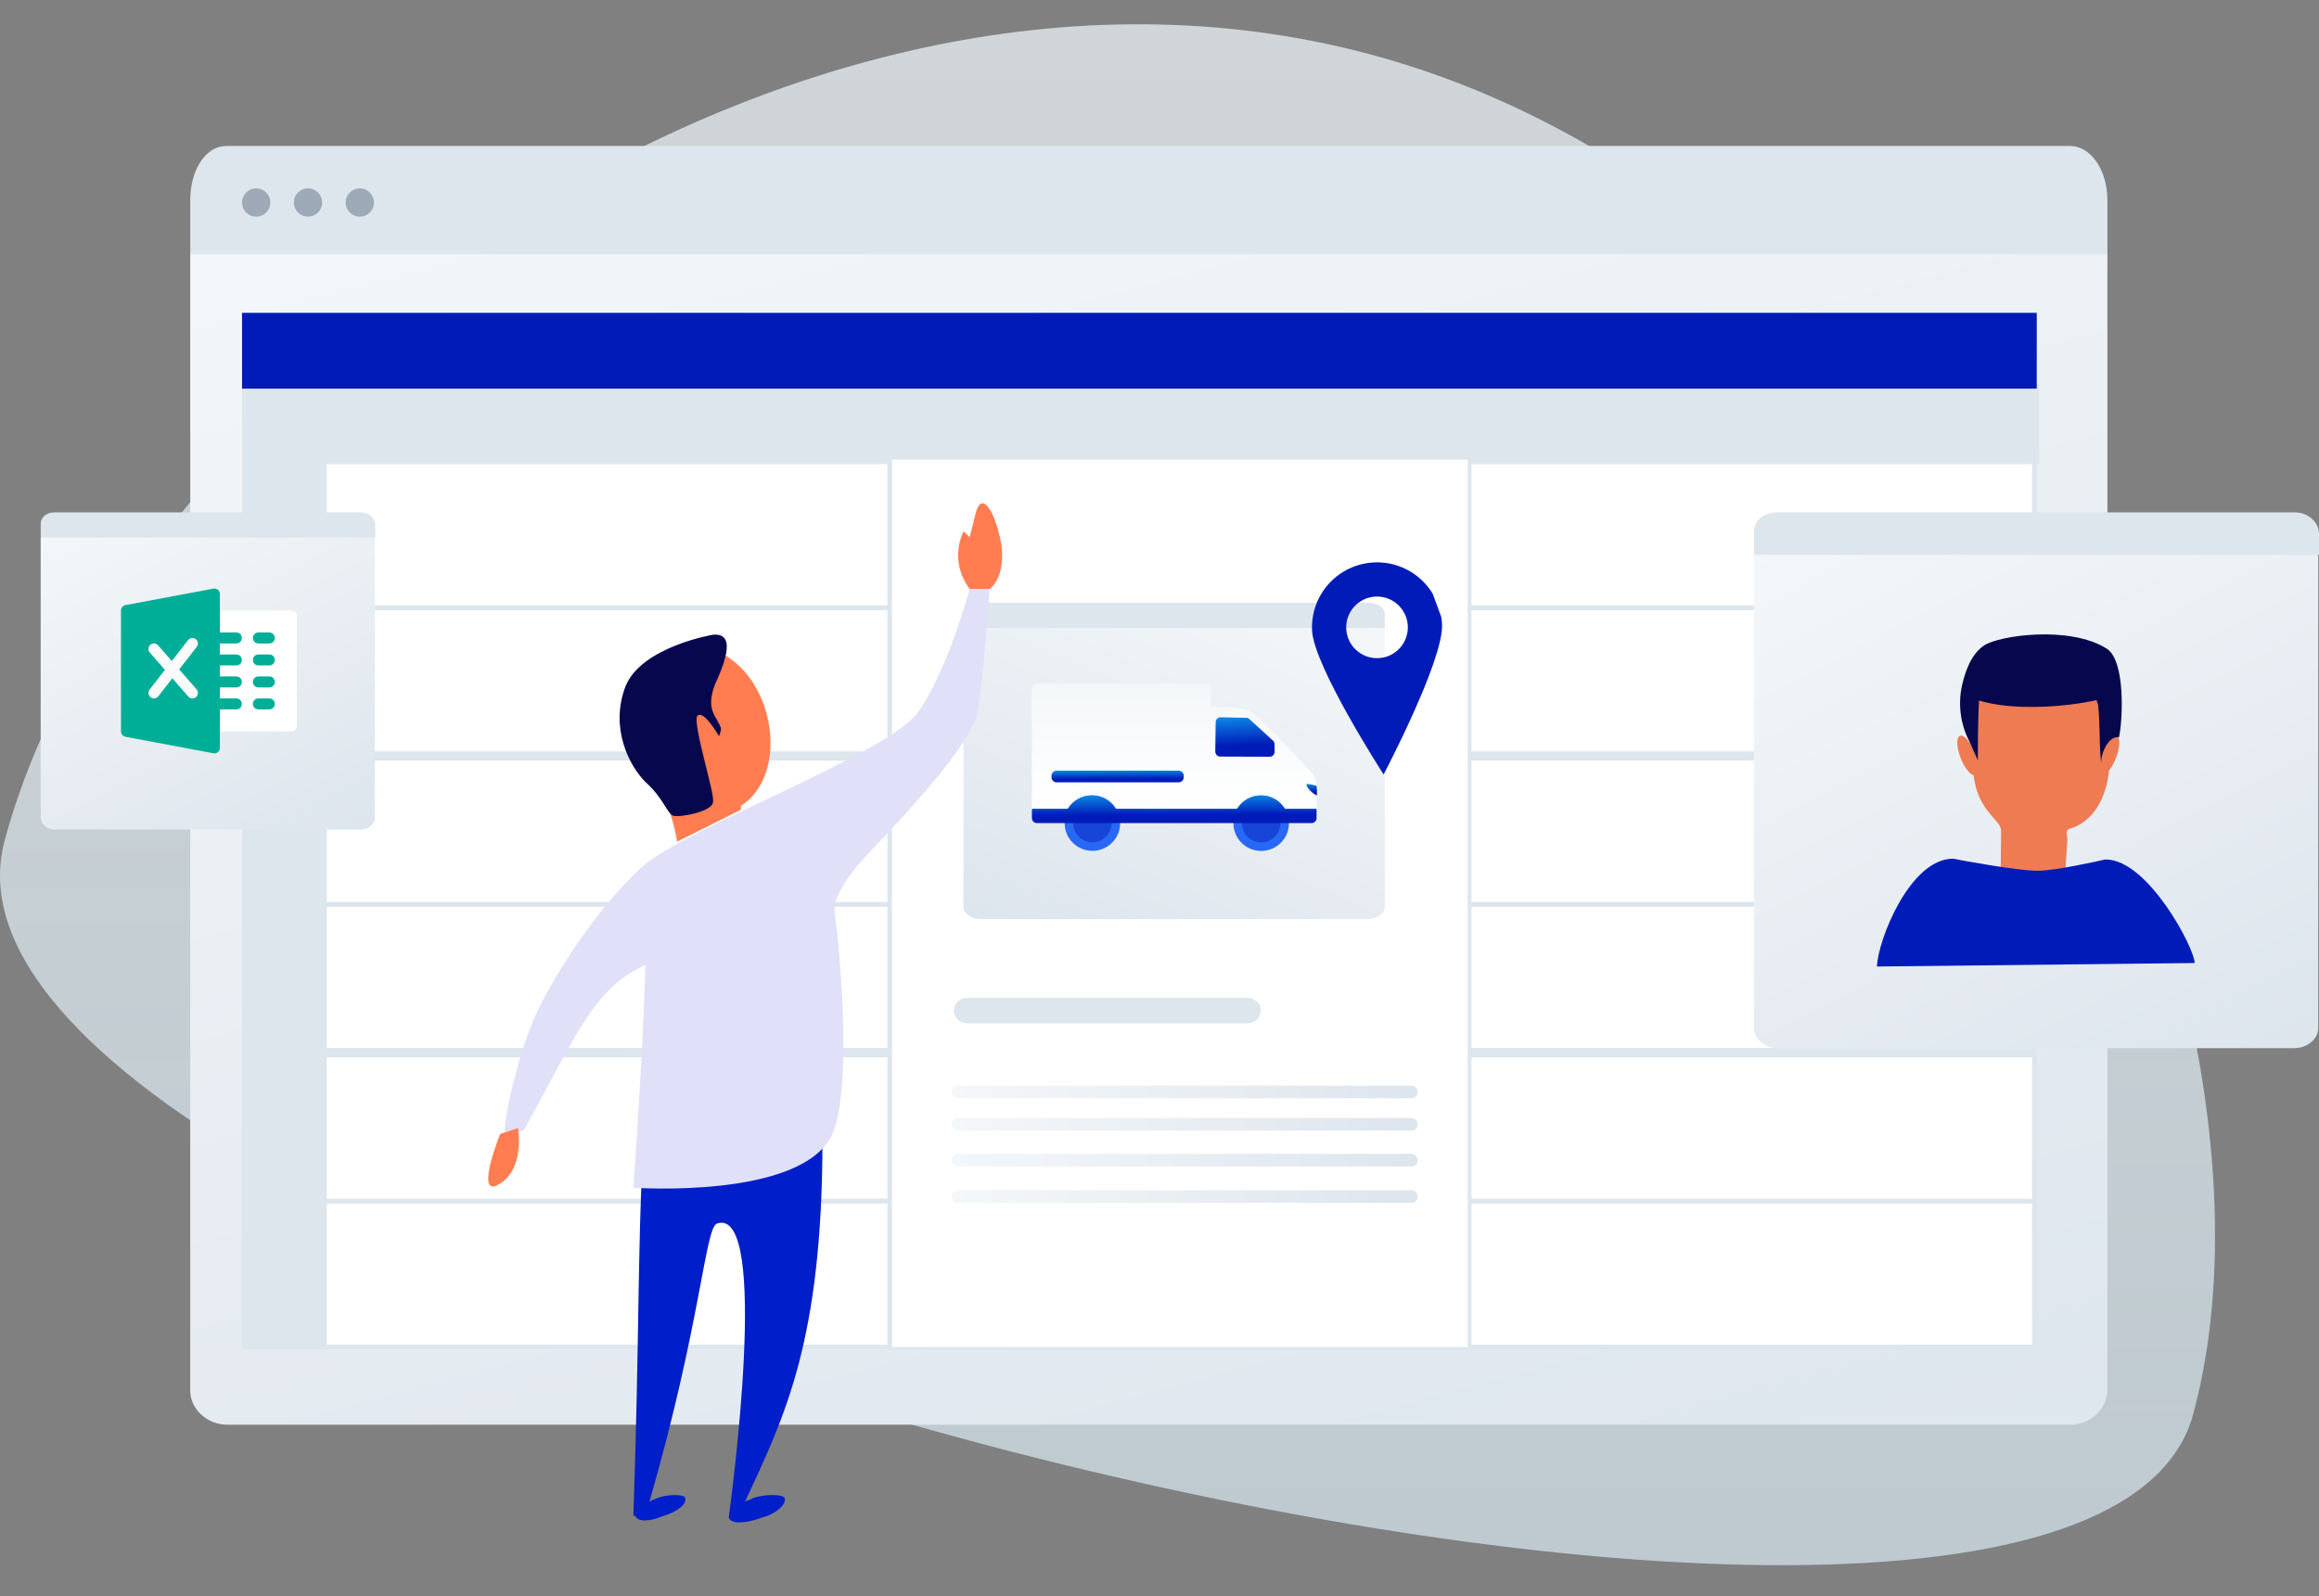
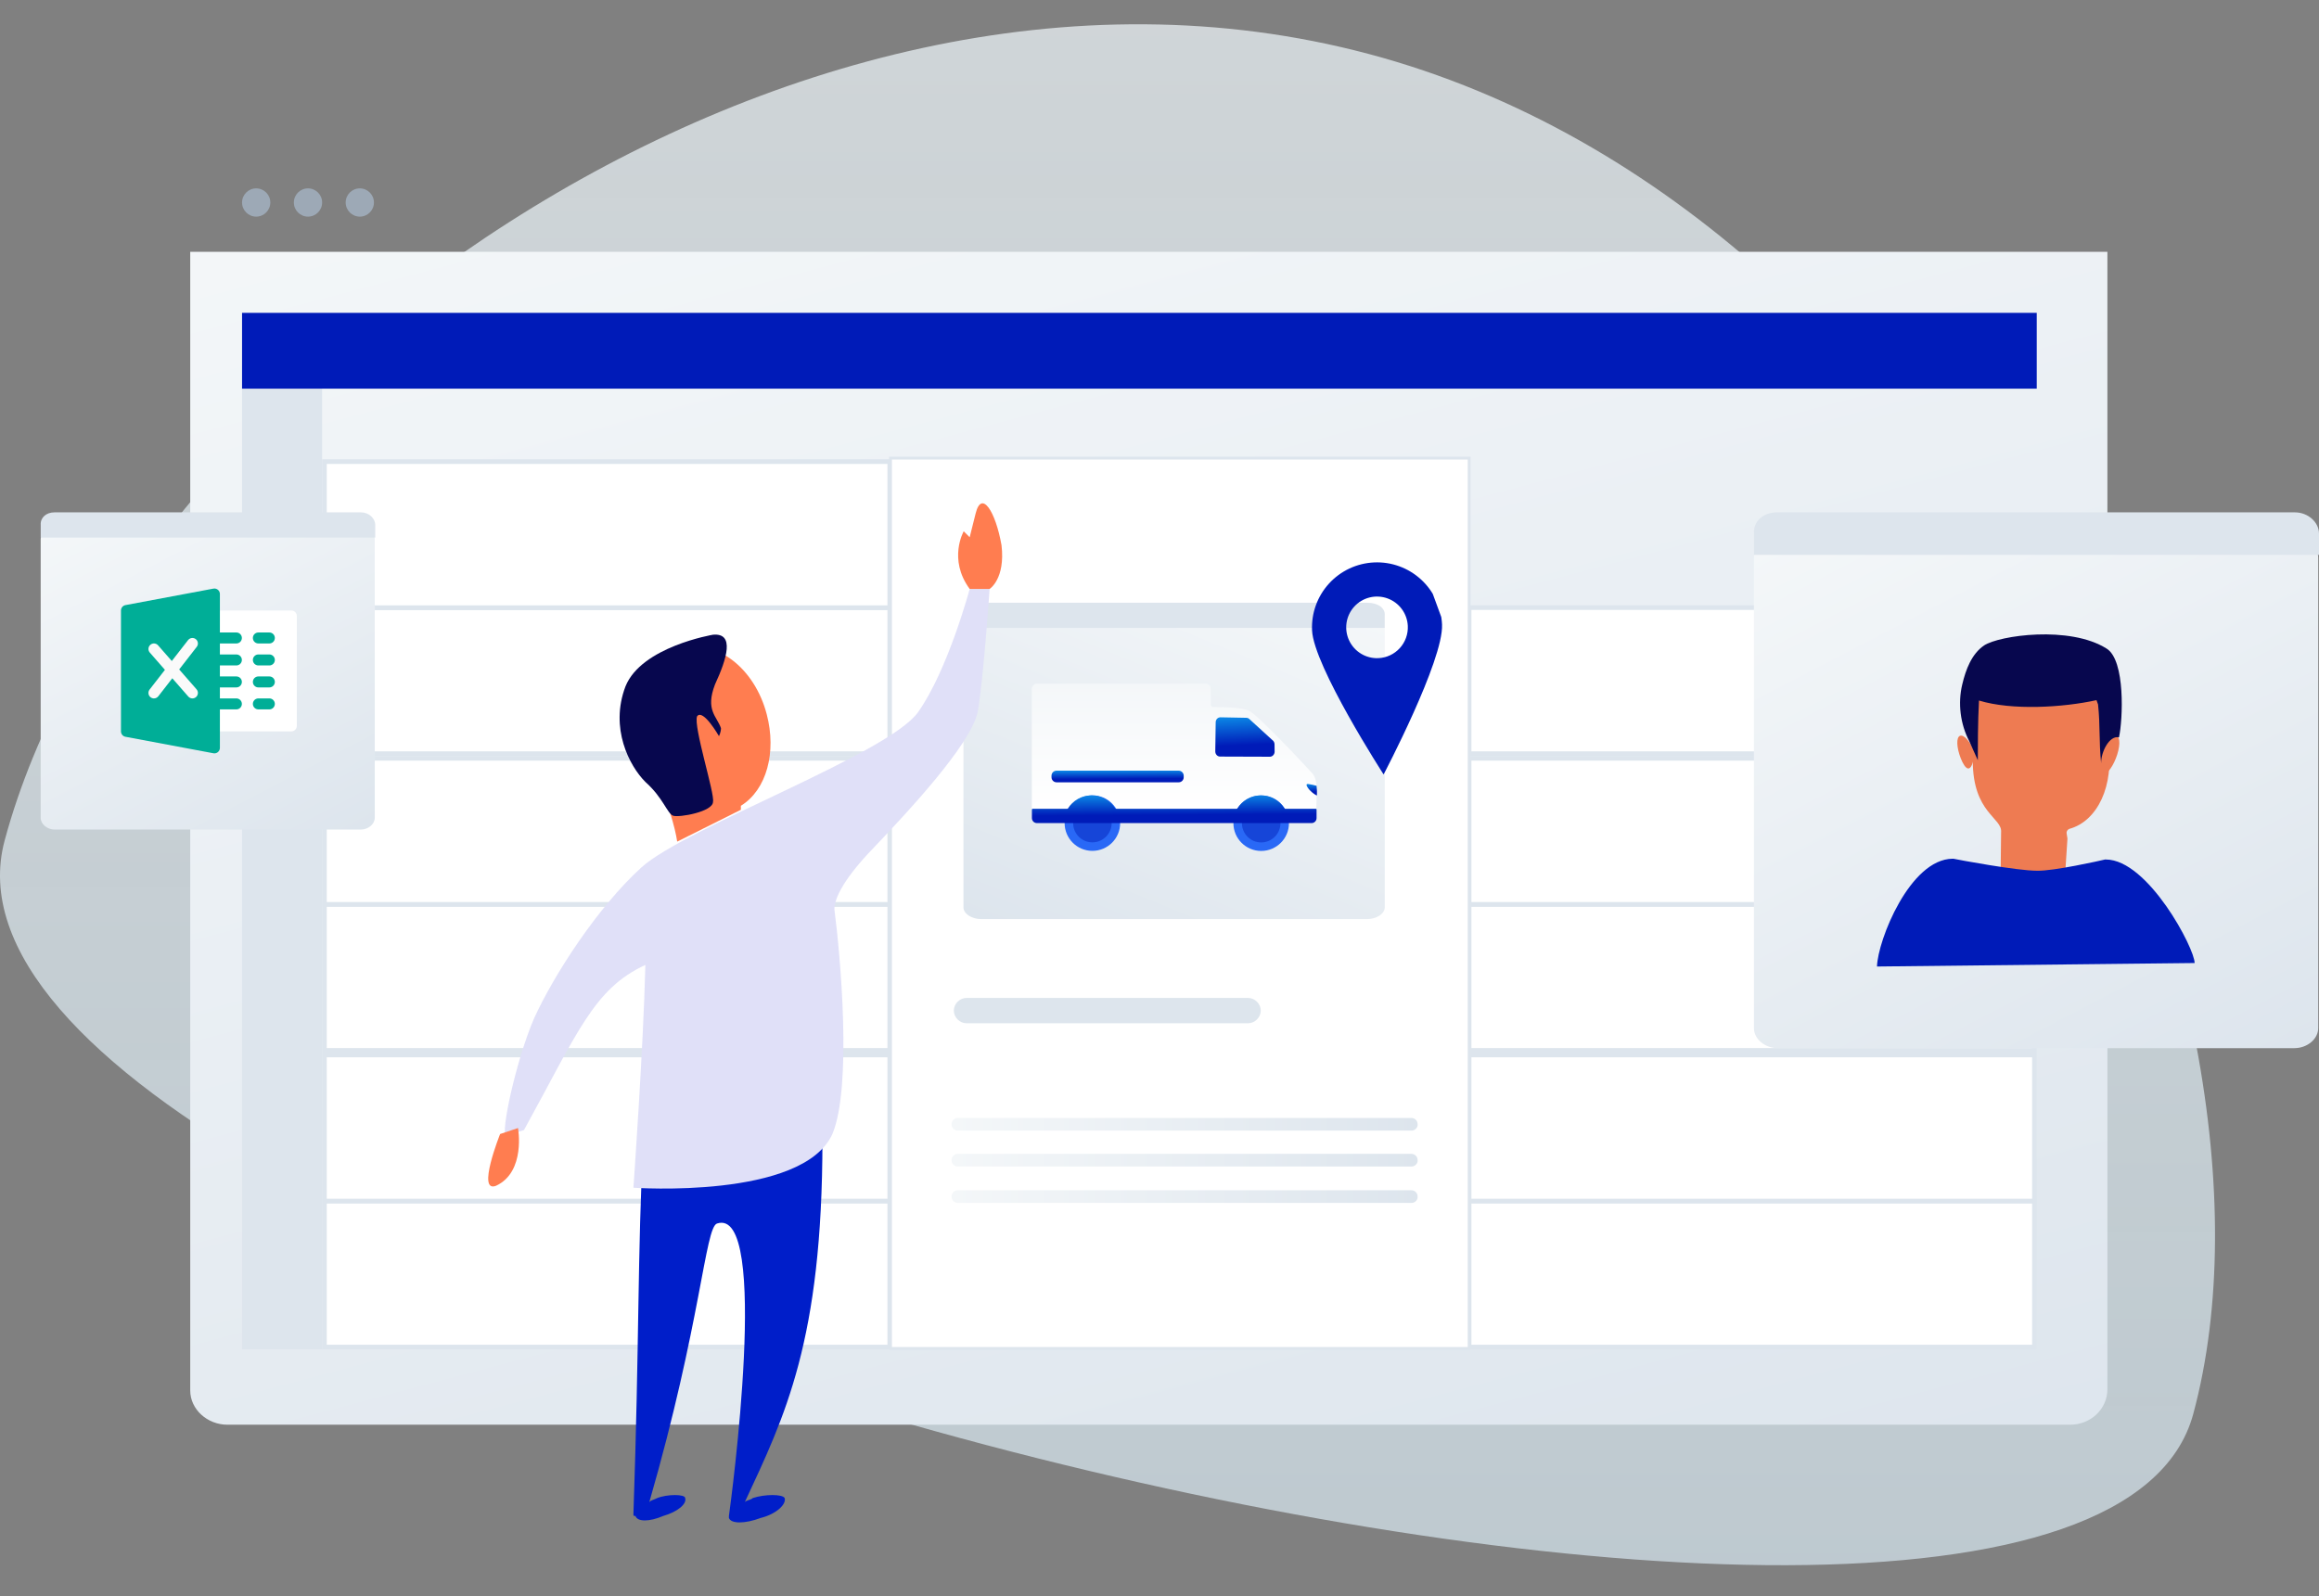
<svg xmlns="http://www.w3.org/2000/svg" width="382" height="263" viewBox="0 0 382 263" fill="none">
  <rect x="0" y="0" width="382" height="263" fill="#808080" stroke="none" />
  <g clip-path="url(#clip0_4102_2079)">
    <path opacity="0.7" fill-rule="evenodd" clip-rule="evenodd" d="M361.29 232.965C380.11 163.116 323.32 34.968 225.505 8.902C127.69 -17.163 20.361 65.754 0.769 138.472C-18.824 211.191 342.471 302.815 361.29 232.965Z" fill="url(#paint0_linear_4102_2079)" />
    <path d="M37.443 234.745H341.036C344.308 234.745 347.143 232.237 347.143 228.892V41.495H31.336V229.101C31.336 232.237 34.172 234.745 37.443 234.745Z" fill="url(#paint1_linear_4102_2079)" />
-     <path d="M37.242 24.055H341.02C344.3 24.055 347.143 27.879 347.143 32.978V41.901H31.337V32.978C31.337 27.879 33.961 24.055 37.242 24.055Z" fill="#DDE5ED" />
    <circle cx="42.2" cy="33.366" r="2.328" fill="#9DA9B6" />
    <circle cx="50.735" cy="33.366" r="2.328" fill="#9DA9B6" />
    <circle cx="59.27" cy="33.366" r="2.328" fill="#9DA9B6" />
    <rect x="53.445" y="197.883" width="93.123" height="24.065" fill="white" stroke="#DDE5ED" stroke-width="0.765" />
    <rect x="147.334" y="197.883" width="93.899" height="24.065" fill="white" stroke="#DDE5ED" stroke-width="0.765" />
    <rect x="241.998" y="197.883" width="93.123" height="24.065" fill="white" stroke="#DDE5ED" stroke-width="0.765" />
    <rect x="53.445" y="173.829" width="93.123" height="24.065" fill="white" stroke="#DDE5ED" stroke-width="0.765" />
    <rect x="147.334" y="173.829" width="93.899" height="24.065" fill="white" stroke="#DDE5ED" stroke-width="0.765" />
    <rect x="241.998" y="173.829" width="93.123" height="24.065" fill="white" stroke="#DDE5ED" stroke-width="0.765" />
    <rect x="53.445" y="148.999" width="93.123" height="24.065" fill="white" stroke="#DDE5ED" stroke-width="0.765" />
    <rect x="146.951" y="148.616" width="94.664" height="24.83" fill="white" />
    <rect x="241.998" y="148.999" width="93.123" height="24.065" fill="white" stroke="#DDE5ED" stroke-width="0.765" />
    <rect x="53.445" y="124.945" width="93.123" height="24.065" fill="white" stroke="#DDE5ED" stroke-width="0.765" />
    <rect x="146.951" y="124.562" width="94.664" height="24.83" fill="white" />
    <rect x="241.998" y="124.945" width="93.123" height="24.065" fill="white" stroke="#DDE5ED" stroke-width="0.765" />
    <rect x="53.445" y="100.115" width="93.123" height="24.065" fill="white" stroke="#DDE5ED" stroke-width="0.765" />
    <rect x="147.334" y="100.115" width="93.899" height="24.065" fill="white" stroke="#DDE5ED" stroke-width="0.765" />
    <rect x="241.998" y="100.115" width="93.123" height="24.065" fill="white" stroke="#DDE5ED" stroke-width="0.765" />
    <rect x="53.445" y="76.061" width="93.123" height="24.065" fill="white" stroke="#DDE5ED" stroke-width="0.765" />
    <rect x="147.334" y="76.061" width="93.899" height="24.065" fill="white" stroke="#DDE5ED" stroke-width="0.765" />
-     <rect x="241.998" y="76.061" width="93.123" height="24.065" fill="white" stroke="#DDE5ED" stroke-width="0.765" />
    <rect x="39.871" y="63.263" width="13.191" height="159.067" fill="#DDE5ED" />
-     <rect x="335.892" y="63.263" width="13.191" height="295.632" transform="rotate(90 335.892 63.263)" fill="#DDE5ED" />
    <rect x="39.872" y="51.547" width="295.632" height="12.491" fill="#001BB8" />
    <path d="M9.025 136.688H59.411C60.662 136.688 61.734 135.795 61.734 134.739V88.859C61.734 87.803 60.662 86.91 59.411 86.91H9.025C7.774 86.91 6.702 87.803 6.702 88.859V134.739C6.702 135.795 7.774 136.688 9.025 136.688Z" fill="url(#paint2_linear_4102_2079)" />
    <path d="M8.959 84.421H59.47C60.731 84.421 61.811 85.379 61.811 86.495V88.569H6.708V86.495C6.618 85.299 7.608 84.421 8.959 84.421Z" fill="#DDE5ED" />
    <path d="M47.991 120.507H35.317C34.817 120.507 34.412 120.101 34.412 119.601C34.412 119.102 34.412 101.996 34.412 101.496C34.412 100.996 34.817 100.591 35.317 100.591H47.991C48.49 100.591 48.896 100.996 48.896 101.496V119.601C48.896 120.101 48.49 120.507 47.991 120.507Z" fill="white" />
    <path d="M38.938 106.022H35.317C34.817 106.022 34.412 105.616 34.412 105.116C34.412 104.617 34.817 104.211 35.317 104.211H38.938C39.438 104.211 39.843 104.617 39.843 105.116C39.843 105.616 39.438 106.022 38.938 106.022Z" fill="#00AE97" />
    <path d="M38.938 109.643H35.317C34.817 109.643 34.412 109.238 34.412 108.738C34.412 108.239 34.817 107.833 35.317 107.833H38.938C39.438 107.833 39.843 108.239 39.843 108.738C39.843 109.238 39.438 109.643 38.938 109.643Z" fill="#00AE97" />
    <path d="M38.938 113.264H35.317C34.817 113.264 34.412 112.859 34.412 112.359C34.412 111.859 34.817 111.454 35.317 111.454H38.938C39.438 111.454 39.843 111.859 39.843 112.359C39.843 112.859 39.438 113.264 38.938 113.264Z" fill="#00AE97" />
    <path d="M38.938 116.885H35.317C34.817 116.885 34.412 116.48 34.412 115.98C34.412 115.481 34.817 115.075 35.317 115.075H38.938C39.438 115.075 39.843 115.481 39.843 115.98C39.843 116.48 39.438 116.885 38.938 116.885Z" fill="#00AE97" />
    <path d="M44.37 106.022H42.559C42.059 106.022 41.654 105.617 41.654 105.117C41.654 104.617 42.059 104.212 42.559 104.212H44.37C44.869 104.212 45.275 104.617 45.275 105.117C45.275 105.617 44.869 106.022 44.37 106.022Z" fill="#00AE97" />
    <path d="M44.37 109.643H42.559C42.059 109.643 41.654 109.238 41.654 108.738C41.654 108.239 42.059 107.833 42.559 107.833H44.37C44.869 107.833 45.275 108.239 45.275 108.738C45.275 109.238 44.869 109.643 44.37 109.643Z" fill="#00AE97" />
    <path d="M44.37 113.264H42.559C42.059 113.264 41.654 112.859 41.654 112.359C41.654 111.859 42.059 111.454 42.559 111.454H44.37C44.869 111.454 45.275 111.859 45.275 112.359C45.275 112.859 44.869 113.264 44.37 113.264Z" fill="#00AE97" />
    <path d="M44.37 116.885H42.559C42.059 116.885 41.654 116.48 41.654 115.98C41.654 115.481 42.059 115.075 42.559 115.075H44.37C44.869 115.075 45.275 115.481 45.275 115.98C45.275 116.48 44.869 116.885 44.37 116.885Z" fill="#00AE97" />
    <path d="M35.895 97.178C35.688 97.006 35.411 96.932 35.151 96.986L20.666 99.702C20.237 99.782 19.928 100.155 19.928 100.591V120.507C19.928 120.941 20.237 121.316 20.666 121.396L35.151 124.111C35.205 124.122 35.261 124.128 35.317 124.128C35.527 124.128 35.732 124.055 35.895 123.919C36.103 123.747 36.222 123.49 36.222 123.222V97.875C36.222 97.605 36.103 97.35 35.895 97.178Z" fill="#00AE97" />
    <path d="M32.377 113.574L29.515 110.302L32.41 106.58C32.717 106.185 32.645 105.617 32.252 105.309C31.859 105.001 31.291 105.074 30.981 105.467L28.3 108.914L26.04 106.332C25.709 105.952 25.137 105.917 24.764 106.247C24.387 106.576 24.349 107.149 24.679 107.523L27.168 110.369L24.644 113.614C24.336 114.009 24.409 114.577 24.802 114.885C24.968 115.013 25.166 115.075 25.359 115.075C25.629 115.075 25.895 114.956 26.075 114.726L28.383 111.756L31.015 114.764C31.195 114.97 31.445 115.075 31.696 115.075C31.908 115.075 32.12 115.001 32.292 114.851C32.669 114.521 32.706 113.949 32.377 113.574Z" fill="#FAFAFA" />
    <path d="M292.843 172.7H377.947C380.059 172.7 381.87 171.192 381.87 169.409V91.917C381.87 90.134 380.059 88.625 377.947 88.625H292.843C290.731 88.625 288.92 90.134 288.92 91.917V169.409C288.92 171.192 290.731 172.7 292.843 172.7Z" fill="url(#paint3_linear_4102_2079)" />
    <path d="M292.732 84.421H378.046C380.175 84.421 382 86.038 382 87.924V91.427H288.93V87.924C288.778 85.903 290.451 84.421 292.732 84.421Z" fill="#DDE5ED" />
    <path d="M347.264 122.58C347.903 112.103 341.323 105.65 335.956 106.225C330.59 106.8 324.968 107.567 324.968 125.327C324.968 134.015 329.887 134.718 329.632 137.145V137.209L329.568 142.959C329.568 143.342 329.823 143.597 330.207 143.661L339.47 143.789C339.853 143.853 340.173 143.534 340.237 143.15L340.556 138.295C340.556 138.231 340.556 138.167 340.556 138.103L340.428 137.337C340.364 137.017 340.556 136.698 340.875 136.57C345.539 135.293 348.286 129.415 347.264 122.58Z" fill="#EE7B52" />
    <path d="M346.753 141.618H346.881C353.844 141.618 361.574 156.375 361.51 158.675L309.189 159.25C309.317 154.906 314.619 141.554 321.646 141.49H321.774C322.668 141.682 332.251 143.47 335.573 143.47C338.256 143.534 345.986 141.809 346.753 141.618Z" fill="#001BB8" />
-     <path d="M325.288 123.985C325.99 125.774 326.054 127.435 325.415 127.691C324.777 127.946 323.69 126.732 322.988 124.944C322.285 123.155 322.221 121.494 322.86 121.238C323.499 120.983 324.585 122.197 325.288 123.985Z" fill="#EE7B52" />
+     <path d="M325.288 123.985C324.777 127.946 323.69 126.732 322.988 124.944C322.285 123.155 322.221 121.494 322.86 121.238C323.499 120.983 324.585 122.197 325.288 123.985Z" fill="#EE7B52" />
    <path d="M346.242 123.985C345.539 125.774 345.475 127.435 346.114 127.691C346.753 127.946 347.839 126.732 348.542 124.944C349.244 123.155 349.308 121.494 348.669 121.238C348.031 120.983 346.945 122.197 346.242 123.985Z" fill="#EE7B52" />
    <path d="M324.393 122.133C322.924 119.322 322.477 115.872 323.243 112.742C323.818 110.314 324.777 107.759 326.821 106.353C329.312 104.692 340.939 103.031 347.008 106.864C350.139 108.781 349.691 118.619 349.053 121.494C347.455 121.11 346.05 123.985 346.114 125.774C345.731 122.069 345.986 119.705 345.603 116.064L345.347 115.361C339.853 116.575 331.421 117.086 325.99 115.425C325.799 118.938 325.799 123.282 325.799 125.263" fill="#07074E" />
    <rect x="146.694" y="75.485" width="95.314" height="146.694" fill="white" stroke="#DDE5ED" stroke-width="0.467" />
    <path d="M205.595 168.598H159.204C158.087 168.598 157.119 167.63 157.119 166.513C157.119 165.396 158.087 164.428 159.204 164.428H205.595C206.712 164.428 207.68 165.396 207.68 166.513C207.68 167.63 206.712 168.598 205.595 168.598Z" fill="#DDE5ED" />
-     <path d="M232.551 180.959H157.789C157.193 180.959 156.747 180.512 156.747 179.916C156.747 179.321 157.193 178.874 157.789 178.874H232.476C233.072 178.874 233.519 179.321 233.519 179.916C233.593 180.512 233.072 180.959 232.551 180.959Z" fill="url(#paint4_linear_4102_2079)" />
    <path d="M232.551 186.288H157.789C157.193 186.288 156.747 185.841 156.747 185.245C156.747 184.65 157.193 184.203 157.789 184.203H232.476C233.072 184.203 233.519 184.65 233.519 185.245C233.593 185.767 233.072 186.288 232.551 186.288Z" fill="url(#paint5_linear_4102_2079)" />
    <path d="M232.551 192.203H157.789C157.193 192.203 156.747 191.757 156.747 191.161C156.747 190.565 157.193 190.118 157.789 190.118H232.476C233.072 190.118 233.519 190.565 233.519 191.161C233.593 191.682 233.072 192.203 232.551 192.203Z" fill="url(#paint6_linear_4102_2079)" />
    <path d="M232.551 198.202H157.789C157.193 198.202 156.747 197.755 156.747 197.159C156.747 196.564 157.193 196.117 157.789 196.117H232.476C233.072 196.117 233.519 196.564 233.519 197.159C233.593 197.681 233.072 198.202 232.551 198.202Z" fill="url(#paint7_linear_4102_2079)" />
    <path d="M225.179 151.439H161.635C160.057 151.439 158.705 150.548 158.705 149.495V103.739C158.705 102.687 160.057 101.796 161.635 101.796H225.179C226.756 101.796 228.108 102.687 228.108 103.739V149.495C228.108 150.548 226.756 151.439 225.179 151.439Z" fill="url(#paint8_linear_4102_2079)" />
    <path d="M225.262 99.314H161.56C159.971 99.314 158.608 100.268 158.608 101.382V103.451H228.101V101.382C228.214 100.189 226.965 99.314 225.262 99.314Z" fill="#DDE5ED" />
    <path d="M170.81 112.655H198.615C199.082 112.655 199.442 113.029 199.442 113.482V116.082C199.442 116.309 199.628 116.496 199.855 116.496C199.962 116.496 200.082 116.496 200.215 116.496C201.655 116.496 204.683 116.563 205.749 117.109C207.443 117.963 215.965 127.164 216.258 127.525C216.565 127.898 216.698 128.391 216.792 128.871C216.858 129.205 216.872 130.058 216.872 130.939C216.872 131.925 216.845 132.952 216.832 133.299C216.832 133.366 216.778 133.419 216.711 133.419H170.09C170.023 133.419 169.97 133.366 169.97 133.299V113.495C169.983 113.029 170.356 112.655 170.81 112.655Z" fill="url(#paint9_linear_4102_2079)" />
    <path d="M203.176 135.633C203.176 138.167 205.23 140.207 207.75 140.207C210.284 140.207 212.324 138.153 212.324 135.633C212.324 133.099 210.271 131.059 207.75 131.059C205.23 131.059 203.176 133.099 203.176 135.633Z" fill="#2968F6" />
    <path d="M204.576 135.633C204.576 137.38 206.003 138.807 207.75 138.807C209.497 138.807 210.924 137.38 210.924 135.633C210.924 133.886 209.497 132.459 207.75 132.459C206.003 132.459 204.576 133.873 204.576 135.633Z" fill="#1645D8" />
    <path d="M175.371 135.619C175.371 138.153 177.425 140.194 179.945 140.194C182.479 140.194 184.52 138.14 184.52 135.619C184.52 133.086 182.466 131.045 179.945 131.045C177.425 131.045 175.371 133.086 175.371 135.619Z" fill="#2968F6" />
    <path d="M176.771 135.619C176.771 137.366 178.198 138.793 179.945 138.793C181.692 138.793 183.119 137.366 183.119 135.619C183.119 133.872 181.692 132.446 179.945 132.446C178.198 132.446 176.771 133.859 176.771 135.619Z" fill="#1645D8" />
    <path d="M201.042 118.189L205.296 118.269C205.523 118.269 205.736 118.376 205.883 118.55L209.75 122.083C209.884 122.244 209.95 122.457 209.95 122.684L209.964 123.897C209.937 124.337 209.59 124.684 209.177 124.684L200.962 124.657C200.535 124.657 200.189 124.271 200.189 123.817C200.202 122.577 200.242 120.123 200.255 119.016C200.255 118.55 200.602 118.189 201.042 118.189Z" fill="url(#paint10_linear_4102_2079)" />
    <path d="M215.231 129.272C215.271 129.165 215.404 129.165 215.511 129.178C215.724 129.192 216.845 129.445 216.872 129.472C216.872 129.472 216.925 130.059 216.938 130.272C216.938 130.446 216.938 131.06 216.938 131.06C216.698 131.046 215.524 130.192 215.244 129.445C215.231 129.379 215.217 129.325 215.231 129.272Z" fill="url(#paint11_linear_4102_2079)" />
    <path d="M174.037 128.898H194.161C194.628 128.898 194.988 128.525 194.988 128.058V127.818C194.988 127.351 194.615 126.978 194.161 126.978H174.037C173.571 126.978 173.211 127.351 173.211 127.818V128.058C173.211 128.525 173.584 128.898 174.037 128.898Z" fill="url(#paint12_linear_4102_2079)" />
    <path d="M175.811 133.259C175.851 133.259 175.891 133.232 175.917 133.206C176.731 131.912 178.158 131.059 179.798 131.059C181.438 131.059 182.865 131.912 183.679 133.206C183.705 133.246 183.745 133.259 183.785 133.259H203.709C203.749 133.259 203.789 133.232 203.816 133.206C204.629 131.912 206.056 131.059 207.697 131.059C209.337 131.059 210.764 131.912 211.577 133.206C211.604 133.246 211.644 133.259 211.684 133.259H216.751C216.818 133.259 216.872 133.312 216.872 133.379V134.793C216.872 135.259 216.498 135.619 216.045 135.619H170.81C170.343 135.619 169.983 135.246 169.983 134.793V133.379C169.983 133.312 170.036 133.259 170.103 133.259H175.811Z" fill="url(#paint13_linear_4102_2079)" />
    <g clip-path="url(#clip1_4102_2079)">
      <path d="M226.356 92.67C223.517 92.797 220.845 94.047 218.927 96.144C217.009 98.241 216.003 101.014 216.129 103.853C216.387 109.756 227.917 127.605 227.917 127.605C227.917 127.605 237.805 108.809 237.541 102.896C237.413 100.056 236.163 97.384 234.066 95.467C231.968 93.549 229.195 92.543 226.356 92.67ZM227.06 108.441C226.056 108.486 225.063 108.233 224.204 107.713C223.345 107.193 222.659 106.43 222.234 105.521C221.808 104.611 221.662 103.596 221.813 102.603C221.965 101.611 222.407 100.686 223.085 99.945C223.762 99.203 224.644 98.68 225.619 98.44C226.594 98.2 227.618 98.255 228.562 98.597C229.506 98.939 230.327 99.554 230.922 100.363C231.517 101.171 231.858 102.139 231.903 103.142C231.933 103.808 231.832 104.473 231.604 105.1C231.377 105.727 231.029 106.302 230.579 106.795C230.129 107.287 229.587 107.685 228.983 107.968C228.379 108.25 227.726 108.411 227.06 108.441Z" fill="#001BB8" />
    </g>
    <path d="M104.341 249.451C105.324 221.263 104.996 206.514 105.98 187.832H135.478C135.478 220.936 129.251 233.39 122.695 247.484C123.023 247.156 123.679 247.156 124.007 246.829C125.973 246.173 128.923 246.173 129.251 246.829C129.578 247.812 127.94 249.451 125.318 250.106C122.695 251.089 120.401 251.089 120.073 250.106V249.778C120.401 247.484 126.956 198.648 118.107 201.598C116.14 202.253 115.485 217.986 106.963 247.484C107.291 247.156 107.619 247.156 108.274 246.829C109.913 246.173 112.863 246.173 112.863 246.829C113.19 247.812 111.552 249.123 109.257 249.778C106.963 250.762 104.996 250.762 104.669 249.778C104.341 249.778 104.341 249.778 104.341 249.451Z" fill="#001EC9" />
    <path d="M87.953 167.838C91.231 160.628 98.441 149.484 105.652 142.929C112.863 136.374 146.294 124.246 151.211 117.364C156.127 110.481 159.732 97.042 159.732 97.042H163.01C163.01 97.042 162.027 111.792 161.043 117.364C159.732 122.935 149.572 133.751 143.017 140.634C138.756 145.223 137.445 148.173 137.445 149.812C138.428 157.35 140.395 178.982 137.117 186.849C132.201 197.665 104.341 195.698 104.341 195.698C104.341 195.698 105.98 172.755 106.308 158.989C97.786 162.922 95.164 170.133 86.314 186.193L83.364 187.176C82.381 186.849 85.003 174.721 87.953 167.838Z" fill="#E0E0F8" />
    <path d="M163.01 97.042C163.01 97.042 165.632 95.404 164.976 89.832C163.993 84.26 161.699 80.654 160.716 84.588C159.732 88.521 159.732 88.521 159.732 88.521L158.749 87.537C158.749 87.537 156.127 92.126 159.732 97.042H163.01Z" fill="#FF7D50" />
    <path d="M85.331 185.865C85.331 185.865 86.642 193.076 81.725 195.37C78.448 196.681 82.381 186.849 82.381 186.849L85.331 185.865Z" fill="#FF7D50" />
    <path d="M112.207 106.875C118.107 105.236 124.334 110.153 126.301 117.691C127.94 123.919 126.301 130.146 122.04 132.768V133.424L111.552 138.668C111.224 136.374 109.913 131.785 108.274 128.835C106.963 127.196 105.98 125.23 105.652 122.935C103.358 115.725 106.635 108.186 112.207 106.875Z" fill="#FF7D50" />
    <path d="M117.451 104.581C117.451 104.581 105.652 106.548 103.03 113.103C100.408 119.986 103.686 126.213 106.308 128.835C109.258 131.457 109.913 134.079 110.896 134.407C111.88 134.735 117.451 133.752 117.451 132.113C117.779 130.802 114.174 119.658 114.829 118.019C115.813 116.708 118.435 121.297 118.435 121.297C118.435 121.297 118.763 120.641 118.763 119.986C118.107 118.019 116.14 117.036 117.779 112.775C119.746 108.514 121.057 104.253 117.451 104.581Z" fill="#07074E" />
  </g>
  <defs>
    <linearGradient id="paint0_linear_4102_2079" x1="182.437" y1="4" x2="182.437" y2="257.896" gradientUnits="userSpaceOnUse">
      <stop stop-color="#F1F9FD" />
      <stop offset="1" stop-color="#E3F5FF" stop-opacity="0.9" />
    </linearGradient>
    <linearGradient id="paint1_linear_4102_2079" x1="-107.309" y1="66.537" x2="-32.661" y2="347.481" gradientUnits="userSpaceOnUse">
      <stop offset="0.001" stop-color="#F4F7F9" />
      <stop offset="0.999" stop-color="#DDE5ED" />
    </linearGradient>
    <linearGradient id="paint2_linear_4102_2079" x1="-15.948" y1="99.555" x2="15.419" y2="159.913" gradientUnits="userSpaceOnUse">
      <stop offset="0.001" stop-color="#F4F7F9" />
      <stop offset="0.999" stop-color="#DDE5ED" />
    </linearGradient>
    <linearGradient id="paint3_linear_4102_2079" x1="250.664" y1="109.982" x2="303.644" y2="211.927" gradientUnits="userSpaceOnUse">
      <stop offset="0.001" stop-color="#F4F7F9" />
      <stop offset="0.999" stop-color="#DDE5ED" />
    </linearGradient>
    <linearGradient id="paint4_linear_4102_2079" x1="156.881" y1="180.96" x2="233.51" y2="180.96" gradientUnits="userSpaceOnUse">
      <stop offset="0.001" stop-color="#F4F7F9" />
      <stop offset="1" stop-color="#DDE5ED" />
    </linearGradient>
    <linearGradient id="paint5_linear_4102_2079" x1="156.881" y1="186.289" x2="233.51" y2="186.289" gradientUnits="userSpaceOnUse">
      <stop offset="0.001" stop-color="#F4F7F9" />
      <stop offset="1" stop-color="#DDE5ED" />
    </linearGradient>
    <linearGradient id="paint6_linear_4102_2079" x1="156.881" y1="192.204" x2="233.51" y2="192.204" gradientUnits="userSpaceOnUse">
      <stop offset="0.001" stop-color="#F4F7F9" />
      <stop offset="1" stop-color="#DDE5ED" />
    </linearGradient>
    <linearGradient id="paint7_linear_4102_2079" x1="156.881" y1="198.203" x2="233.51" y2="198.203" gradientUnits="userSpaceOnUse">
      <stop offset="0.001" stop-color="#F4F7F9" />
      <stop offset="1" stop-color="#DDE5ED" />
    </linearGradient>
    <linearGradient id="paint8_linear_4102_2079" x1="256.672" y1="114.406" x2="229.793" y2="179.811" gradientUnits="userSpaceOnUse">
      <stop offset="0.001" stop-color="#F4F7F9" />
      <stop offset="0.999" stop-color="#DDE5ED" />
    </linearGradient>
    <linearGradient id="paint9_linear_4102_2079" x1="193.421" y1="112.655" x2="193.421" y2="133.419" gradientUnits="userSpaceOnUse">
      <stop stop-color="#F4F7F9" />
      <stop offset="1" stop-color="white" />
    </linearGradient>
    <linearGradient id="paint10_linear_4102_2079" x1="204.595" y1="115.458" x2="204.929" y2="122.778" gradientUnits="userSpaceOnUse">
      <stop stop-color="#11C3FF" />
      <stop offset="1" stop-color="#001BB8" />
    </linearGradient>
    <linearGradient id="paint11_linear_4102_2079" x1="215.998" y1="128.379" x2="216.158" y2="130.498" gradientUnits="userSpaceOnUse">
      <stop stop-color="#11C3FF" />
      <stop offset="1" stop-color="#001BB8" />
    </linearGradient>
    <linearGradient id="paint12_linear_4102_2079" x1="183.028" y1="126.17" x2="183.042" y2="128.339" gradientUnits="userSpaceOnUse">
      <stop stop-color="#11C3FF" />
      <stop offset="1" stop-color="#001BB8" />
    </linearGradient>
    <linearGradient id="paint13_linear_4102_2079" x1="191.122" y1="129.141" x2="191.156" y2="134.291" gradientUnits="userSpaceOnUse">
      <stop stop-color="#11C3FF" />
      <stop offset="1" stop-color="#001BB8" />
    </linearGradient>
    <clipPath id="clip0_4102_2079">
      <rect width="382" height="262" fill="white" transform="translate(0 0.15)" />
    </clipPath>
    <clipPath id="clip1_4102_2079">
      <rect width="21.341" height="33.881" fill="white" transform="translate(212.967 96.98) rotate(-20.136)" />
    </clipPath>
  </defs>
</svg>